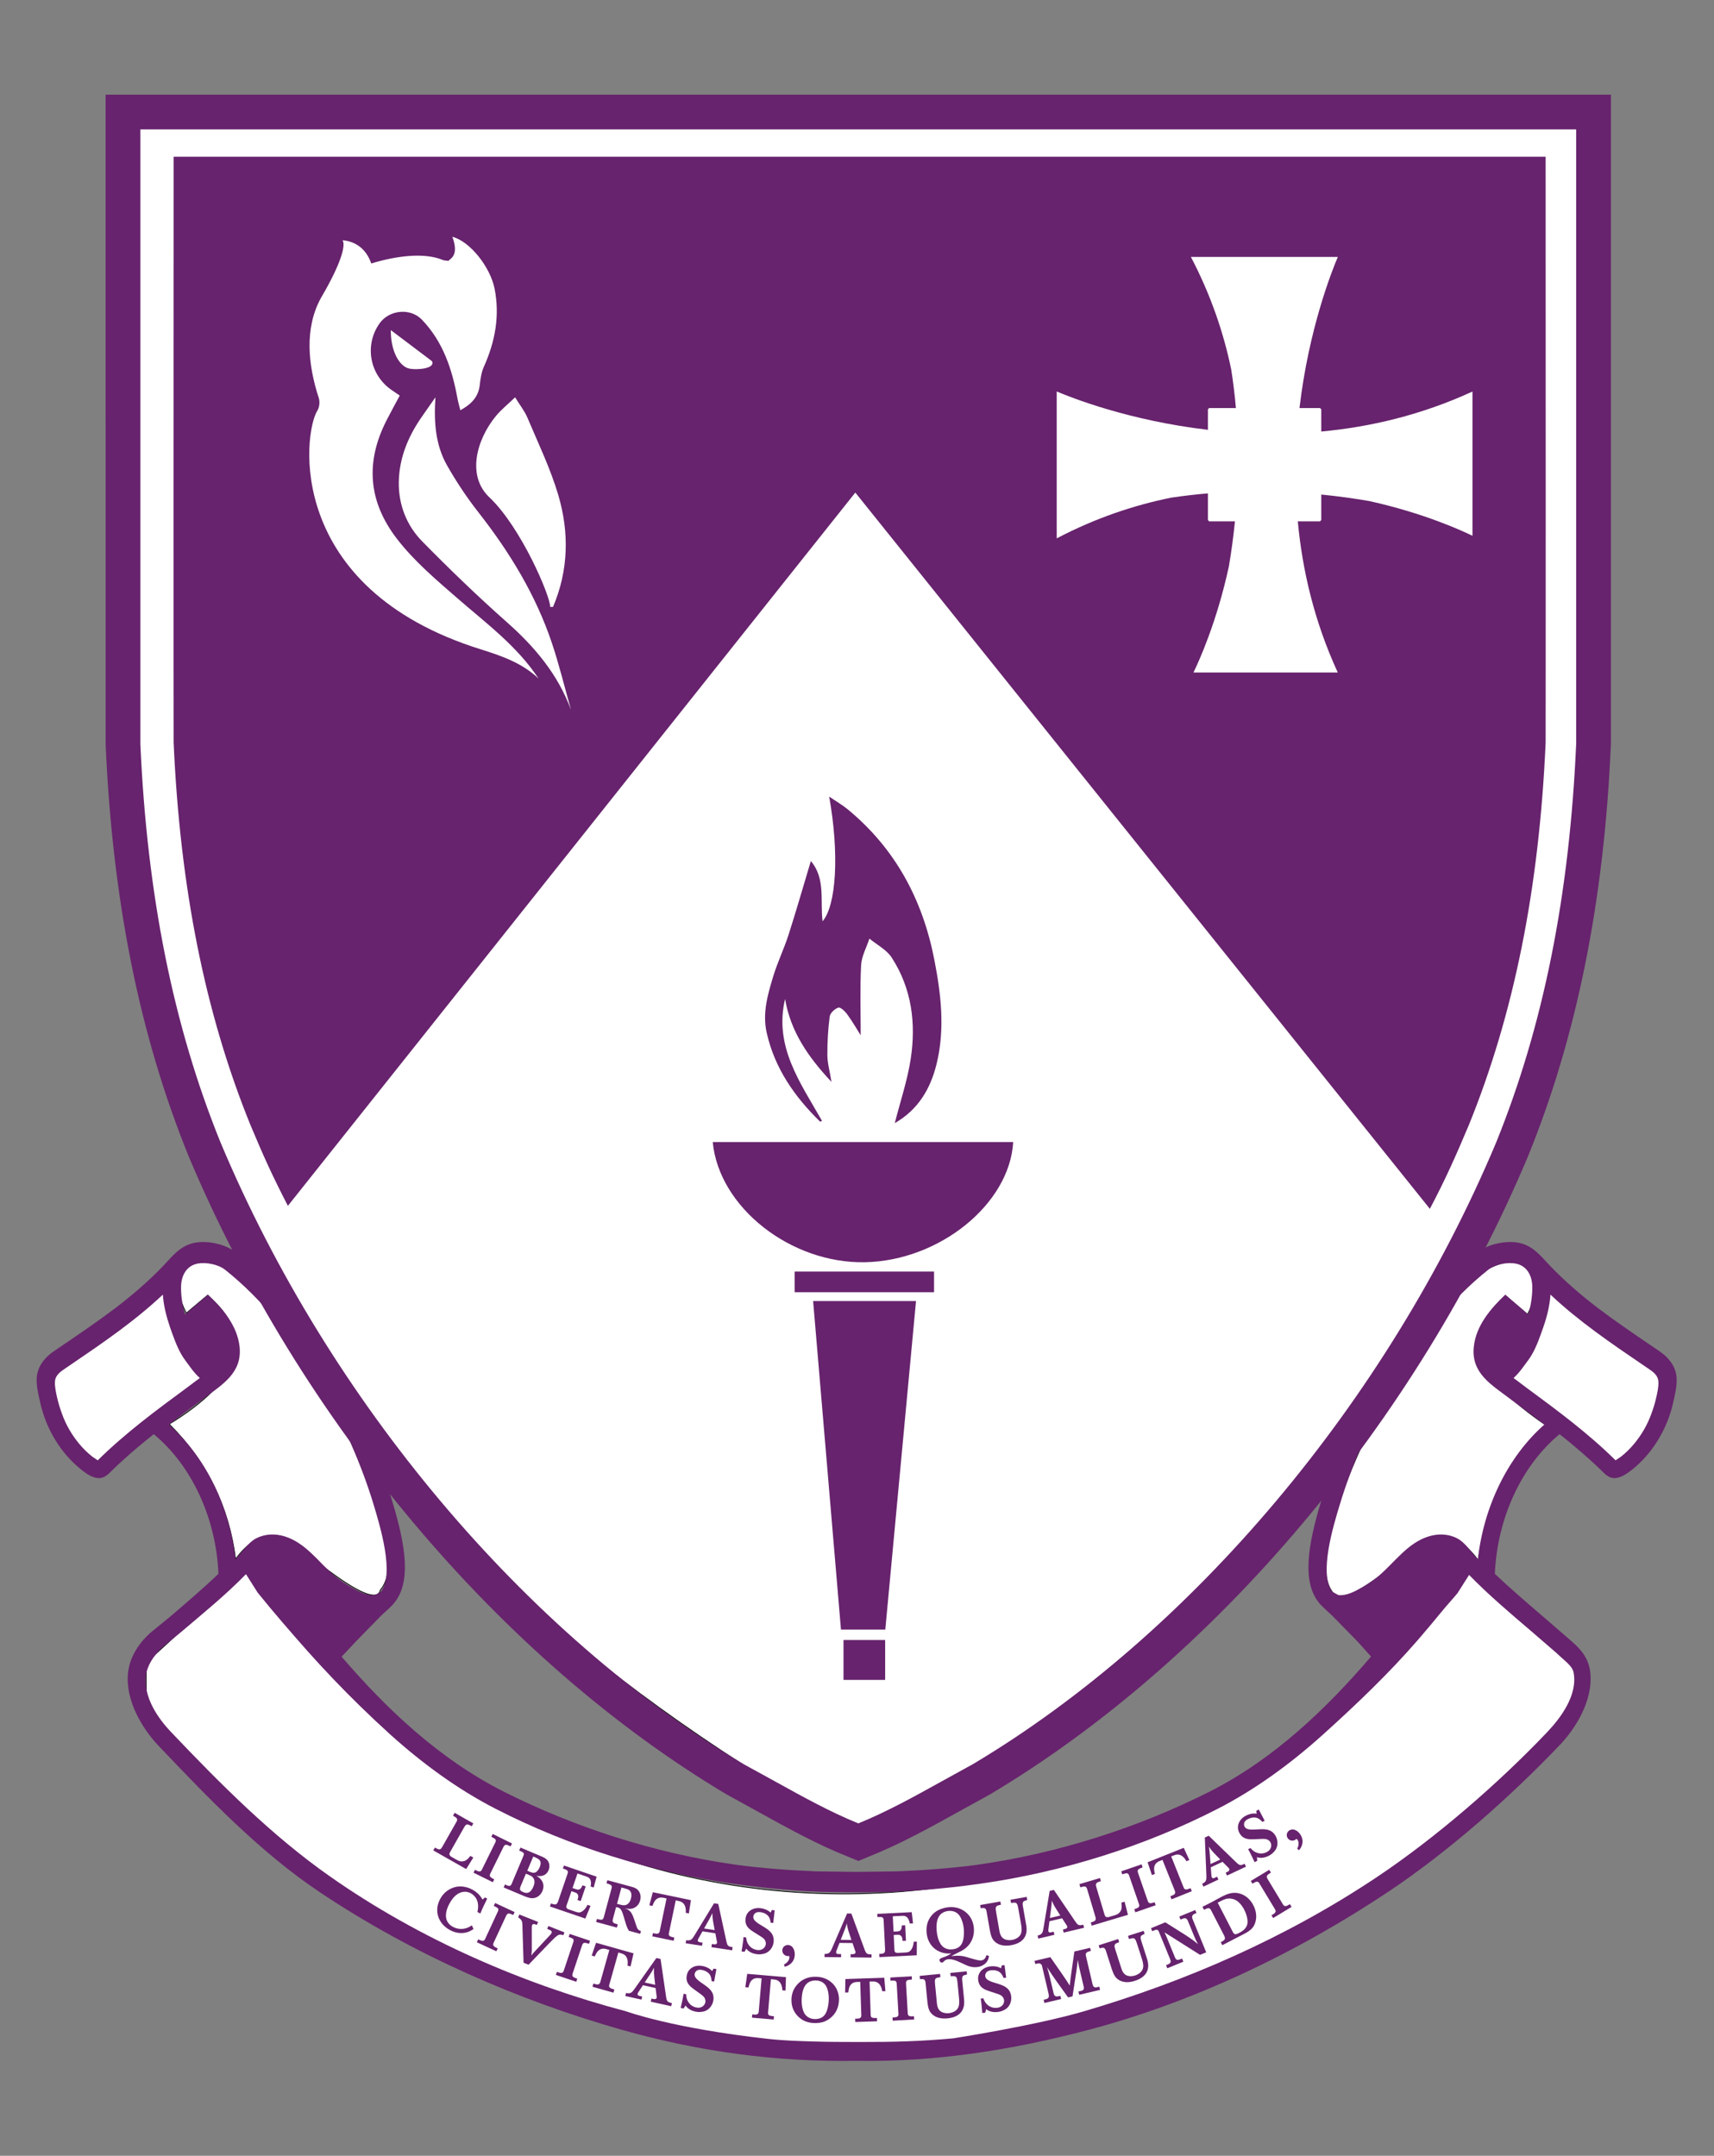
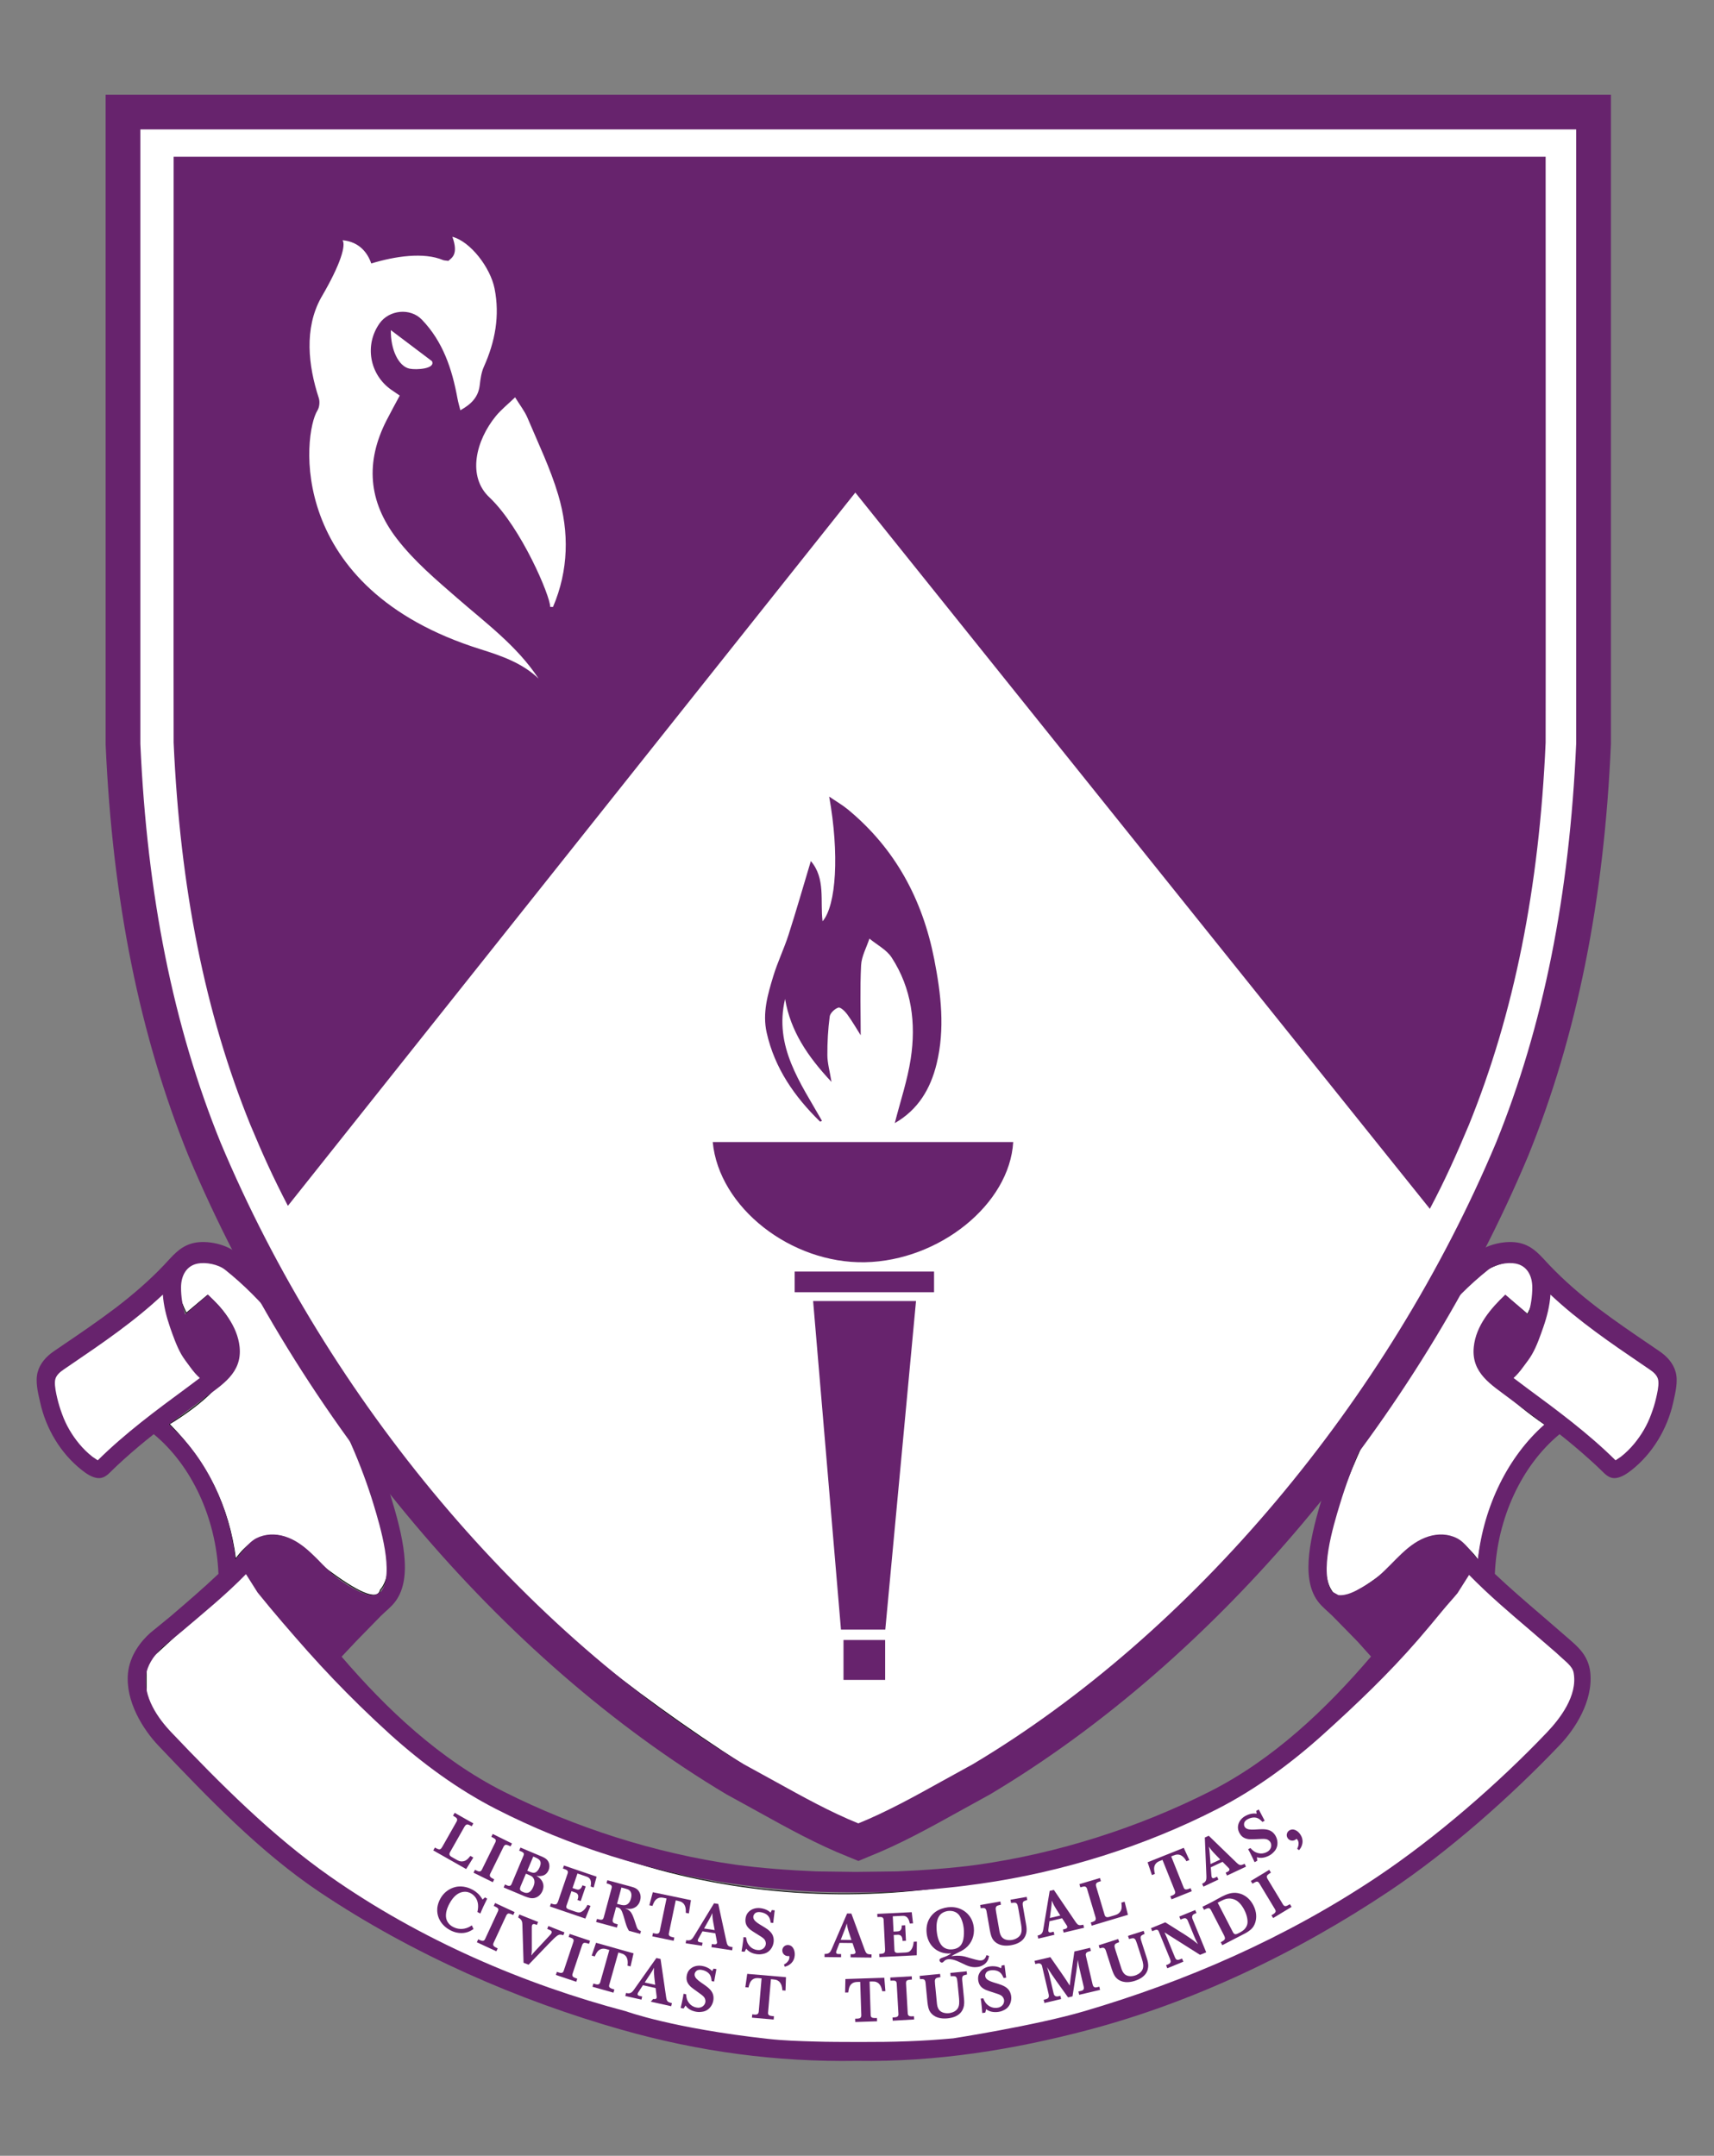
<svg xmlns="http://www.w3.org/2000/svg" width="100%" height="100%" viewBox="0 0 2245 2823" version="1.1" xml:space="preserve" style="fill-rule:evenodd;clip-rule:evenodd;stroke-linecap:round;stroke-linejoin:round;stroke-miterlimit:1.5;">
  <rect x="0" y="0" width="2245" height="2823" fill="#808080" stroke="none" />
  <path d="M243.98,1719.6L271.72,1696.25C335.793,1750.91 315.719,1807.19 221.686,1864.88C270.688,1913.83 299.864,1972.65 308.565,2041.66C337.932,2001.64 374.231,1995.26 423.444,2051.55C468.604,2086 494.675,2097.54 498.243,2082.06C522.126,2054.13 503.624,1983.59 458.824,1886.6L341.577,1696.25C272.13,1622.36 205.996,1642.98 243.98,1719.6Z" style="fill:white;stroke:black;stroke-width:1px;" />
  <g transform="matrix(-1,0,0,1,2244.82,1.599)">
    <path d="M243.98,1719.6L271.72,1696.25C335.438,1750.19 312.074,1801.43 220.579,1864.3C269.581,1913.25 299.864,1972.65 308.565,2041.66C337.932,2001.64 374.231,1995.26 423.444,2051.55C468.604,2086 494.675,2100.4 498.243,2084.92C522.126,2057 503.624,1983.59 458.824,1886.6L341.577,1696.25C272.13,1622.36 205.996,1642.98 243.98,1719.6Z" style="fill:white;stroke:black;stroke-width:1px;" />
  </g>
  <path d="M131.682,1923.87C179.042,1880.56 228.645,1842.01 280.684,1808.63C244.039,1775.4 221.96,1727.77 221.668,1676.68C170.886,1717.87 119.443,1754.82 67.119,1786.11C56.807,1845.83 77.451,1886.2 131.682,1923.87Z" style="fill:white;stroke:black;stroke-width:1px;" />
  <g transform="matrix(-1,0,0,1,2244.91,0.081)">
    <path d="M131.682,1923.87C179.042,1880.56 228.645,1842.01 280.684,1808.63C244.039,1775.4 221.96,1727.77 221.668,1676.68C170.886,1717.87 119.443,1754.82 67.119,1786.11C56.807,1845.83 77.451,1886.2 131.682,1923.87Z" style="fill:white;stroke:black;stroke-width:1px;" />
  </g>
  <path d="M324.483,2055.49C712.291,2629.76 1504.12,2613.44 1920.82,2055.49L2064.97,2177.3L2064.97,2236.8C1588.82,2828.74 639.277,2825.52 191.467,2236.8L191.467,2177.3L324.483,2055.49Z" style="fill:white;stroke:black;stroke-width:1px;" />
  <path d="M168.507,153.907L2091.43,153.907L2091.43,942.6C2036.72,1644.86 1705.32,2110.22 1123.94,2400.71C453.326,2029.28 175.268,1530.09 168.507,942.6L168.507,153.907Z" style="fill:white;stroke:black;stroke-width:1px;" />
  <g transform="matrix(8.42,0,0,8.42,-70.094,119.501)">
    <path d="M265.947,203.232C265.758,204.092 265.488,204.928 265.181,205.754C264.567,207.45 263.661,208.985 262.529,210.352C261.915,211.095 261.221,211.778 260.465,212.367L259.639,212.922C255.384,208.713 250.504,205.106 245.778,201.629C245.778,201.629 244.809,200.897 243.772,200.119C244.281,199.671 244.798,199.059 245.257,198.422C245.73,197.762 246.249,197.149 246.649,196.43C247.392,195.134 247.911,193.612 248.406,192.198C248.973,190.572 249.396,188.886 249.514,187.152C253.901,191.29 259.015,194.767 263.661,197.927L264.956,198.811C265.51,199.177 266.136,199.707 266.266,200.414L266.302,200.685C266.359,201.476 266.111,202.513 265.947,203.232ZM238.221,228.304C237.195,227.244 236.299,225.723 234.966,225.039C233.587,224.334 232.008,224.309 230.559,224.757C227.303,225.771 225.347,228.707 222.838,230.863C222.024,231.57 221.115,232.148 220.196,232.679C219.123,233.303 217.778,234.022 216.519,233.881L215.564,233.351C213.478,230.545 215.693,223.238 216.766,219.724C220.267,208.183 228.178,192.539 239.849,183.274C240.896,182.448 242.806,182.082 244.068,182.319C245.871,182.649 246.685,184.218 246.685,186.032C246.696,187.399 246.449,188.932 246.06,190.242L242.487,187.152C240.238,189.298 237.927,191.95 237.584,195.286C237.159,199.366 240.342,201.169 243.053,203.232L244.15,204.057C245.623,205.14 247.097,206.238 248.57,207.357C242.924,212.331 239.151,220.006 238.221,228.304ZM246.531,239.505L250.422,242.865C251.929,244.301 252.932,244.904 253.121,245.988C253.756,249.525 250.999,253.097 248.96,255.241C241.404,263.176 231.69,271.604 222.554,277.71C208.278,287.248 192.729,293.979 176.944,298.612C169.364,300.839 156.609,302.819 156.609,302.819C154.239,303.032 151.858,303.197 149.477,303.279C147.096,303.374 144.703,303.386 142.334,303.386L141.581,303.386C139.411,303.374 137.242,303.386 135.084,303.315C132.657,303.244 130.228,303.174 127.811,302.903C112.875,301.252 105.743,298.623 105.743,298.623C89.853,294.426 73.69,287.496 59.627,277.617C50.608,271.297 42.534,263.176 34.991,255.241C32.938,253.097 30.522,249.724 31.064,246.188C31.252,244.963 32.03,243.5 33.527,242.063L36.64,239.505C40.01,236.639 43.453,233.846 46.589,230.628L48.393,233.48C50.904,236.594 53.521,239.611 56.161,242.593C58.79,245.54 61.514,248.392 64.319,251.128C65.887,252.66 67.466,254.145 69.081,255.608C74.031,260.063 79.571,264.129 85.455,267.136C96.759,272.937 109.527,276.955 122.366,278.772C124.945,279.136 127.529,279.432 130.11,279.655C132.726,279.891 135.357,280.044 137.972,280.08C140.944,280.128 143.925,280.139 146.898,280.044C149.879,279.926 152.862,279.702 155.831,279.384C157.493,279.22 159.155,279.009 160.807,278.772C173.655,276.955 186.411,272.937 197.716,267.136C203.599,264.129 209.139,260.063 214.09,255.608C219.266,250.939 224.346,246.106 228.931,240.812C230.18,239.364 231.419,237.89 232.633,236.405C233.423,235.438 234.259,234.542 235.05,233.587L236.852,230.747C239.99,233.951 243.172,236.639 246.531,239.505ZM34.6,207.357C36.073,206.238 37.547,205.14 39.021,204.057L40.129,203.232C42.841,201.169 46.011,199.366 45.598,195.286C45.243,191.95 42.935,189.298 40.683,187.152L37.111,190.242C36.722,188.932 36.474,187.399 36.488,186.032C36.488,184.218 37.311,182.649 39.103,182.319C40.365,182.082 42.275,182.448 43.323,183.274C54.994,192.539 62.904,208.183 66.418,219.724C67.479,223.238 69.695,230.545 67.607,233.351L66.665,233.881C65.392,234.022 64.048,233.303 62.974,232.679C62.056,232.148 61.146,231.57 60.334,230.863C57.823,228.707 55.879,225.771 52.625,224.757C51.163,224.309 49.595,224.334 48.204,225.039C46.884,225.723 45.975,227.244 44.95,228.304C44.019,220.006 40.247,212.331 34.6,207.357ZM23.531,212.922L22.706,212.367C21.951,211.778 21.256,211.095 20.641,210.352C19.511,208.985 18.604,207.45 17.991,205.754C17.683,204.928 17.425,204.092 17.223,203.232C17.059,202.513 16.823,201.476 16.871,200.685L16.905,200.414C17.036,199.707 17.673,199.177 18.215,198.811L19.511,197.927C24.155,194.767 29.272,191.29 33.656,187.152C33.775,188.886 34.211,190.572 34.764,192.198C35.259,193.612 35.79,195.134 36.522,196.43C36.933,197.149 37.443,197.762 37.913,198.422C38.373,199.059 38.889,199.671 39.41,200.119C38.373,200.897 37.393,201.629 37.393,201.629C32.667,205.106 27.787,208.713 23.531,212.922ZM268.99,199.2C268.611,197.808 267.621,196.748 266.502,195.982L265.204,195.097C262.388,193.187 259.569,191.267 256.847,189.205C254.181,187.165 251.636,184.97 249.302,182.519C248.018,181.163 247.015,179.856 245.235,179.267C243.185,178.559 239.931,179.172 238.15,180.574C227.778,188.803 218.77,202.984 214.067,218.485C212.263,224.45 210.553,231.122 213.323,234.847C213.96,235.709 214.833,236.368 215.587,237.11C216.448,237.983 217.297,238.845 218.145,239.716L219.536,241.142L221.599,243.441C214.67,251.539 206.463,259.415 196.467,264.461C185.397,270.035 172.983,274.033 160.429,275.813C156.609,276.344 151.826,276.696 147.922,276.85L141.428,276.932L135.25,276.85C131.349,276.696 126.562,276.344 122.742,275.813C110.2,274.033 97.774,270.035 86.705,264.461C76.708,259.415 68.503,251.657 61.465,243.464L63.648,241.142L65.037,239.716C65.887,238.845 66.736,237.983 67.584,237.11C68.339,236.368 69.224,235.709 69.847,234.847C72.617,231.122 70.92,224.45 69.104,218.485C64.401,202.984 55.395,188.803 45.02,180.574C43.241,179.172 40.001,178.559 37.936,179.267C36.155,179.856 35.143,181.163 33.87,182.519C31.548,184.97 28.989,187.165 26.324,189.205C23.602,191.267 20.782,193.187 17.967,195.097L16.669,195.982C15.561,196.748 14.56,197.808 14.183,199.2C13.782,200.697 14.242,202.454 14.573,203.914C15.479,208.042 17.778,211.849 21.009,214.407C21.717,214.973 22.565,215.562 23.482,215.68C24.366,215.785 24.982,215.278 25.583,214.666C26.231,214.018 26.902,213.393 27.587,212.781C29.096,211.414 30.65,210.116 32.242,208.856C38.15,213.734 41.944,221.916 42.309,230.581C39.905,232.866 37.347,235.048 34.859,237.182L31.7,239.764C30.25,241.049 28.517,243.241 28.235,246.011C27.798,250.421 30.627,254.842 32.974,257.304C40.658,265.38 48.781,273.88 58.108,280.116C72.631,289.816 88.943,296.913 105.049,301.489C117.049,304.895 129.108,306.521 141.581,306.321L141.592,306.321C154.064,306.521 166.017,304.577 177.663,301.5C193.85,297.22 209.894,289.629 224.43,279.926C233.752,273.69 243.277,265.262 250.974,257.186C253.321,254.735 256.139,250.398 255.715,245.988C255.432,243.218 253.699,241.863 252.238,240.578L248.311,237.182C245.823,235.048 243.277,232.866 240.861,230.581C241.227,221.916 245.021,213.734 250.929,208.856C252.521,210.116 254.074,211.414 255.584,212.781C256.269,213.393 256.953,214.018 257.601,214.666C258.203,215.278 258.816,215.785 259.689,215.68C260.594,215.562 261.456,214.973 262.174,214.407C265.392,211.849 267.692,208.042 268.611,203.914C268.929,202.454 269.39,200.697 268.99,199.2Z" style="fill:rgb(103,35,109);fill-rule:nonzero;" />
  </g>
  <g transform="matrix(8.42,0,0,8.42,-70.094,119.501)">
    <path d="M81.954,269.39L81.7,269.838L81.485,269.716C80.974,269.437 80.8,269.513 80.522,270.003L78.318,273.89C78.221,274.098 78.221,274.175 78.267,274.288C78.32,274.428 78.413,274.513 78.654,274.65L79.258,274.993C79.615,275.195 79.872,275.341 80.292,275.294C80.845,275.247 81.169,274.849 81.498,274.445L81.953,274.702L80.84,276.492L75.726,273.592L75.98,273.144L76.129,273.229C76.441,273.395 76.629,273.469 76.799,273.401C76.922,273.339 76.998,273.262 77.13,273.03L79.343,269.126C79.372,269.076 79.53,268.815 79.363,268.589C79.283,268.478 79.068,268.356 78.799,268.193L79.053,267.745L81.954,269.39Z" style="fill:rgb(103,35,109);fill-rule:nonzero;" />
  </g>
  <g transform="matrix(8.42,0,0,8.42,-70.094,119.501)">
    <path d="M87.97,272.513L87.747,272.966C87.367,272.789 87.111,272.662 86.924,272.74C86.724,272.822 86.61,273.116 86.602,273.134L84.642,277.104C84.545,277.301 84.444,277.484 84.59,277.684C84.68,277.824 84.877,277.921 85.205,278.094L84.986,278.538L81.988,277.058L82.212,276.606L82.374,276.686C82.691,276.842 82.869,276.909 83.044,276.836C83.15,276.792 83.209,276.737 83.311,276.532L85.388,272.322C85.531,271.968 85.458,271.836 84.95,271.575L84.754,271.478L84.973,271.034L87.97,272.513Z" style="fill:rgb(103,35,109);fill-rule:nonzero;" />
  </g>
  <g transform="matrix(8.42,0,0,8.42,-70.094,119.501)">
    <path d="M90.347,276.751L90.858,276.965C91.085,277.04 91.273,277.109 91.504,277.051C91.517,277.046 91.601,277.019 91.65,276.998C91.836,276.901 92.085,276.654 92.274,276.205C92.303,276.135 92.528,275.65 92.366,275.272C92.235,274.969 91.861,274.801 91.584,274.674L91.276,274.544L90.347,276.751ZM90.134,277.209L89.317,279.152C89.283,279.231 89.259,279.313 89.238,279.387C89.129,279.745 89.346,279.919 89.636,280.041C89.908,280.156 90.119,280.244 90.414,280.182C90.735,280.11 91.029,279.851 91.296,279.219C91.529,278.664 91.489,278.317 91.387,278.068C91.336,277.942 91.26,277.828 91.164,277.736C91.036,277.598 90.913,277.547 90.749,277.468L90.134,277.209ZM92.697,274.584C92.75,274.606 93.089,274.759 93.302,274.941C93.813,275.374 93.907,276.085 93.655,276.683C93.585,276.85 93.378,277.27 92.878,277.474C92.67,277.552 92.453,277.574 92.389,277.578C92.207,277.595 92.079,277.603 91.754,277.539C91.861,277.605 91.971,277.661 92.066,277.732C92.784,278.262 93.07,279.034 92.712,279.887C92.612,280.124 92.272,280.808 91.472,280.989C90.927,281.102 90.481,280.934 89.972,280.741L86.676,279.354L86.872,278.888L87.294,279.066C87.32,279.077 87.421,279.109 87.511,279.116C87.789,279.119 87.884,278.869 87.913,278.799L89.721,274.501C89.788,274.343 89.813,274.26 89.82,274.17C89.818,273.951 89.611,273.854 89.447,273.775L89.087,273.624L89.287,273.149L92.697,274.584Z" style="fill:rgb(103,35,109);fill-rule:nonzero;" />
  </g>
  <g transform="matrix(8.42,0,0,8.42,-70.094,119.501)">
    <path d="M100.677,279.365L100.199,279.201C100.349,278.467 100.201,278.073 99.916,277.845C99.821,277.772 99.745,277.725 99.547,277.658L98.156,277.182L97.385,279.439L97.945,279.63C98.2,279.707 98.3,279.712 98.43,279.655C98.717,279.552 98.831,279.278 98.93,279.019L99.435,279.192L98.654,281.475L98.149,281.303L98.189,281.185C98.207,281.132 98.349,280.777 98.23,280.504C98.145,280.283 97.983,280.198 97.775,280.127L97.216,279.935L96.481,282.083C96.431,282.227 96.409,282.321 96.409,282.381C96.425,282.658 96.801,282.767 96.819,282.773L97.893,283.14C98.258,283.255 98.492,283.305 98.832,283.109C99.356,282.814 99.65,282.189 99.715,282.06L100.184,282.22L99.378,284.193L93.873,282.31L94.033,281.841L94.241,281.911C94.443,281.97 94.497,281.989 94.626,281.993C94.864,282.004 94.998,281.908 95.143,281.514L96.612,277.219C96.621,277.192 96.655,277.092 96.665,277.005C96.673,276.836 96.595,276.709 96.451,276.63C96.361,276.568 96.162,276.5 95.891,276.408L96.052,275.939L101.133,277.677L100.677,279.365Z" style="fill:rgb(103,35,109);fill-rule:nonzero;" />
  </g>
  <g transform="matrix(8.42,0,0,8.42,-70.094,119.501)">
    <path d="M104.31,281.899C104.926,282.064 105.199,282.148 105.526,282.108C105.861,282.07 106.273,281.825 106.471,281.09C106.669,280.354 106.464,279.944 106.153,279.741C106.002,279.642 105.882,279.61 105.563,279.514L104.993,279.361L104.31,281.899ZM106.454,279.211C107.015,279.362 107.52,279.537 107.794,280.095C107.905,280.302 107.972,280.567 107.977,280.805C107.987,280.916 107.974,281.11 107.905,281.367C107.625,282.407 106.792,282.646 106.407,282.68C106.176,282.697 105.952,282.686 105.487,282.581C105.496,282.583 105.802,282.695 105.957,282.777C106.472,283.063 106.643,283.454 106.849,283.973C106.97,284.292 107.082,284.608 107.183,284.931C107.294,285.286 107.378,285.526 107.44,285.661C107.578,285.955 107.754,286.032 108.032,286.136L107.916,286.569L106.159,286.095C105.951,285.734 105.839,285.526 105.612,284.794C105.521,284.473 105.431,284.144 105.331,283.821C105.257,283.584 105.18,283.356 105.091,283.135C105.007,282.935 104.895,282.727 104.706,282.587C104.58,282.504 104.452,282.47 104.164,282.403L103.692,284.159C103.637,284.361 103.554,284.595 103.71,284.785C103.828,284.935 104.051,284.986 104.425,285.096L104.292,285.593L101.054,284.721L101.193,284.245C101.572,284.338 101.79,284.407 101.971,284.357C102.143,284.304 102.199,284.132 102.248,283.987L103.459,279.49C103.488,279.38 103.515,279.278 103.478,279.16C103.398,278.911 103.117,278.856 102.674,278.707L102.802,278.228L106.454,279.211Z" style="fill:rgb(103,35,109);fill-rule:nonzero;" />
  </g>
  <g transform="matrix(8.42,0,0,8.42,-70.094,119.501)">
    <path d="M115.804,281.327L115.482,283.394L114.996,283.293C115.009,283.139 115.057,282.672 114.87,282.215C114.851,282.162 114.763,281.978 114.628,281.833C114.596,281.797 114.522,281.733 114.42,281.663C114.256,281.561 114.121,281.503 113.748,281.426L113.44,281.362L112.385,286.432C112.367,286.516 112.354,286.582 112.364,286.672C112.402,286.913 112.597,287.003 112.997,287.095L113.221,287.142L113.116,287.646L109.792,286.955L109.897,286.45L110.149,286.503C110.158,286.505 110.389,286.563 110.549,286.547C110.884,286.529 110.941,286.21 110.96,286.116L112.011,281.064L111.591,280.977C111.442,280.946 111.025,280.84 110.608,281.065C110.168,281.304 109.979,281.791 109.821,282.226L109.335,282.125L109.875,280.094L115.804,281.327Z" style="fill:rgb(103,35,109);fill-rule:nonzero;" />
  </g>
  <g transform="matrix(8.42,0,0,8.42,-70.094,119.501)">
    <path d="M117.852,285.734L119.5,285.983L119.299,284.893C119.188,284.289 119.144,283.945 119.139,283.337C119.065,283.509 118.992,283.672 118.91,283.832C118.828,283.993 118.747,284.145 118.656,284.304L117.852,285.734ZM121.329,287.772C121.364,287.922 121.412,288.112 121.478,288.247C121.652,288.563 121.967,288.581 122.286,288.639L122.212,289.129L118.991,288.642L119.065,288.152L119.348,288.195C119.377,288.189 119.415,288.196 119.444,288.199C119.49,288.206 119.821,288.247 119.866,287.955C119.874,287.899 119.857,287.82 119.847,287.76L119.598,286.48L117.601,286.178L116.981,287.287C116.968,287.304 116.89,287.437 116.872,287.56C116.863,287.616 116.87,287.762 117.034,287.825C117.078,287.851 117.126,287.858 117.172,287.866L117.606,287.931L117.532,288.421L114.989,288.035L115.062,287.555C115.099,287.561 115.25,287.584 115.375,287.584C115.837,287.586 116.032,287.317 116.258,286.966L119.399,281.816L120.058,281.916L121.329,287.772Z" style="fill:rgb(103,35,109);fill-rule:nonzero;" />
  </g>
  <g transform="matrix(8.42,0,0,8.42,-70.094,119.501)">
    <path d="M128.39,282.869L128.836,282.912L128.606,284.871L128.218,284.833C128.169,284.551 128.11,284.258 127.974,284.005C127.609,283.328 126.74,283.206 126.56,283.188C126.049,283.138 125.792,283.314 125.659,283.502C125.614,283.565 125.526,283.69 125.507,283.889C125.498,283.974 125.502,284.128 125.608,284.32C125.828,284.714 126.408,285.039 126.779,285.266C127.068,285.438 127.358,285.61 127.626,285.799C128.36,286.32 128.565,286.771 128.649,287.191C128.668,287.288 128.701,287.531 128.673,287.805C128.608,288.479 128.229,289.131 127.642,289.466C127.348,289.628 127.065,289.687 126.939,289.703C126.802,289.738 126.521,289.777 126.151,289.741C125.943,289.721 125.261,289.636 124.73,289.2C124.641,289.125 124.553,289.05 124.408,288.873L124.15,289.355L123.676,289.308C123.774,288.705 123.88,288.104 123.948,287.498C123.963,287.356 123.966,287.222 123.98,287.08L124.378,287.118C124.437,287.497 124.486,287.684 124.555,287.853C124.677,288.172 125.125,288.981 126.157,289.082C126.366,289.102 126.472,289.094 126.561,289.073C127.038,288.986 127.407,288.629 127.456,288.137C127.461,287.984 127.454,287.667 127.177,287.363C126.969,287.141 126.57,286.911 126.318,286.753C126.056,286.593 125.804,286.425 125.542,286.265C125.236,286.073 124.966,285.893 124.725,285.621C124.362,285.213 124.241,284.789 124.294,284.249C124.317,284.012 124.383,283.531 124.827,283.105C125.301,282.654 125.947,282.506 126.573,282.567C127.018,282.611 127.511,282.764 127.879,283.01C127.996,283.089 128.093,283.175 128.199,283.262L128.39,282.869Z" style="fill:rgb(103,35,109);fill-rule:nonzero;" />
  </g>
  <g transform="matrix(8.42,0,0,8.42,-70.094,119.501)">
    <path d="M130.276,291.344C130.366,291.292 130.455,291.241 130.545,291.179C130.824,290.987 131.095,290.642 131.118,290.28C131.123,290.214 131.118,290.137 131.097,290.012C130.991,290.024 130.934,290.03 130.828,290.023C130.354,289.992 129.989,289.577 130.019,289.102C130.05,288.616 130.465,288.271 130.94,288.302C131.225,288.32 131.417,288.466 131.489,288.528C131.715,288.724 132.001,289.172 131.954,289.904C131.931,290.256 131.797,291.021 130.936,291.482C130.807,291.55 130.69,291.599 130.407,291.686L130.276,291.344Z" style="fill:rgb(103,35,109);fill-rule:nonzero;" />
  </g>
  <g transform="matrix(8.42,0,0,8.42,-70.094,119.501)">
    <path d="M139.106,287.5L140.773,287.52L140.423,286.468C140.23,285.885 140.138,285.55 140.05,284.949C140,285.129 139.951,285.3 139.892,285.471C139.832,285.642 139.773,285.803 139.705,285.974L139.106,287.5ZM142.833,289.039C142.888,289.183 142.962,289.365 143.046,289.49C143.262,289.778 143.577,289.753 143.901,289.766L143.895,290.262L140.637,290.224L140.643,289.729L140.928,289.732C140.958,289.723 140.996,289.723 141.024,289.723C141.072,289.724 141.405,289.719 141.409,289.423C141.409,289.366 141.382,289.289 141.363,289.232L140.939,287.998L138.92,287.975L138.458,289.16C138.448,289.179 138.389,289.322 138.388,289.446C138.387,289.503 138.415,289.646 138.586,289.686C138.632,289.706 138.68,289.706 138.728,289.707L139.166,289.712L139.16,290.207L136.589,290.178L136.594,289.692C136.632,289.692 136.784,289.694 136.909,289.677C137.366,289.615 137.523,289.322 137.698,288.943L140.096,283.406L140.763,283.413L142.833,289.039Z" style="fill:rgb(103,35,109);fill-rule:nonzero;" />
  </g>
  <g transform="matrix(8.42,0,0,8.42,-70.094,119.501)">
    <path d="M150.353,284.934L149.848,284.959C149.716,284.221 149.433,283.91 149.084,283.803C148.967,283.771 148.881,283.756 148.672,283.766L147.204,283.838L147.321,286.22L147.912,286.191C148.178,286.168 148.273,286.135 148.373,286.034C148.601,285.832 148.606,285.536 148.602,285.26L149.135,285.233L149.254,287.643L148.72,287.67L148.715,287.546C148.712,287.489 148.712,287.106 148.501,286.897C148.34,286.724 148.157,286.704 147.938,286.715L147.348,286.744L147.46,289.011C147.467,289.164 147.481,289.259 147.503,289.315C147.62,289.567 148.01,289.529 148.029,289.528L149.163,289.471C149.543,289.443 149.78,289.403 150.023,289.095C150.401,288.628 150.443,287.938 150.455,287.794L150.951,287.77L150.932,289.9L145.121,290.187L145.096,289.692L145.315,289.68C145.524,289.66 145.581,289.658 145.704,289.614C145.929,289.535 146.018,289.398 146.007,288.978L145.782,284.444C145.781,284.415 145.776,284.31 145.753,284.225C145.697,284.066 145.578,283.976 145.415,283.956C145.309,283.932 145.099,283.943 144.813,283.957L144.789,283.461L150.152,283.197L150.353,284.934Z" style="fill:rgb(103,35,109);fill-rule:nonzero;" />
  </g>
  <g transform="matrix(8.42,0,0,8.42,-70.094,119.501)">
    <path d="M154.637,283.54C154.421,283.756 154.286,284.01 154.182,284.29C153.913,285.077 154.028,286.043 154.05,286.242C154.07,286.422 154.193,287.732 154.885,288.452C154.994,288.566 155.218,288.781 155.606,288.902C155.765,288.951 156.07,289.024 156.496,288.977C156.63,288.963 156.96,288.917 157.287,288.747C157.758,288.494 158.14,288.04 158.243,286.964C158.262,286.78 158.3,286.258 158.241,285.708C158.223,285.547 158.077,284.21 157.386,283.499C156.825,282.928 156.044,282.984 155.807,283.01C155.636,283.028 155.053,283.13 154.637,283.54ZM162.182,290.007C162.164,290.105 162.137,290.213 162.111,290.322C162.066,290.518 161.944,290.896 161.53,291.239C161.354,291.383 160.953,291.666 160.346,291.732C159.901,291.781 159.364,291.782 158.496,291.387C157.759,291.055 156.693,290.424 155.83,290.518C155.697,290.532 155.424,290.572 155.191,290.808C155.087,290.915 155.03,291.008 154.87,291.035C154.832,291.039 154.774,291.036 154.704,291.005C154.584,290.961 154.481,290.809 154.467,290.685C154.452,290.457 154.644,290.369 154.995,290.244C155.106,290.213 155.207,290.173 155.309,290.133C155.733,289.972 155.94,289.853 156.306,289.602C156.05,289.63 155.613,289.669 155.001,289.514C153.55,289.136 152.634,287.95 152.474,286.481C152.269,284.604 153.259,283.566 153.864,283.135C154.407,282.75 155.139,282.507 155.802,282.434C156.181,282.393 157.162,282.324 158.106,282.884C158.648,283.199 159.633,283.964 159.81,285.585C159.945,286.817 159.5,288.016 158.521,288.804C158.089,289.149 157.722,289.304 157.231,289.55C156.911,289.699 156.603,289.867 156.306,290.044C156.551,290.008 156.958,289.953 157.555,289.974C158.183,290.012 158.56,290.133 159.156,290.318C159.463,290.409 159.77,290.491 160.076,290.573C160.549,290.693 160.754,290.719 160.991,290.693C161.076,290.684 161.228,290.667 161.386,290.535C161.609,290.376 161.696,290.127 161.775,289.879L162.182,290.007Z" style="fill:rgb(103,35,109);fill-rule:nonzero;" />
  </g>
  <g transform="matrix(8.42,0,0,8.42,-70.094,119.501)">
    <path d="M163.939,281.536L164.027,282.033C163.887,282.068 163.738,282.103 163.601,282.147C163.39,282.213 163.325,282.282 163.266,282.389C163.168,282.6 163.221,282.794 163.286,283.218L163.779,286.033C163.802,286.165 163.879,286.819 164.294,287.2C164.81,287.661 165.611,287.541 165.77,287.512C165.958,287.48 166.648,287.33 167.024,286.77C167.342,286.27 167.254,285.657 167.168,285.111L166.766,282.821C166.719,282.606 166.691,282.389 166.635,282.185C166.558,281.851 166.394,281.744 166.236,281.723C166.126,281.704 165.888,281.726 165.605,281.767L165.516,281.26L168.031,280.819L168.117,281.307C167.859,281.381 167.676,281.442 167.581,281.507C167.332,281.686 167.41,282.078 167.465,282.388L167.92,284.988C167.945,285.129 168.059,285.67 168.012,286.172C167.926,287.009 167.416,288.017 165.614,288.333C164.019,288.613 163.138,288.003 162.751,287.394C162.56,287.079 162.457,286.768 162.313,286.058L161.797,283.112C161.759,282.895 161.696,282.645 161.46,282.571C161.297,282.522 161.044,282.566 160.882,282.584L160.795,282.087L163.939,281.536Z" style="fill:rgb(103,35,109);fill-rule:nonzero;" />
  </g>
  <g transform="matrix(8.42,0,0,8.42,-70.094,119.501)">
    <path d="M171.639,284.101L173.263,283.717L172.669,282.781C172.34,282.261 172.171,281.958 171.94,281.396C171.935,281.583 171.928,281.761 171.912,281.941C171.896,282.12 171.878,282.292 171.853,282.474L171.639,284.101ZM175.63,284.695C175.717,284.821 175.834,284.98 175.946,285.081C176.225,285.308 176.525,285.208 176.842,285.143L176.956,285.625L173.784,286.375L173.67,285.893L173.948,285.827C173.974,285.812 174.011,285.803 174.039,285.796C174.085,285.785 174.407,285.699 174.34,285.412C174.326,285.356 174.281,285.288 174.249,285.237L173.54,284.142L171.573,284.607L171.411,285.869C171.406,285.89 171.383,286.042 171.412,286.163C171.425,286.219 171.486,286.351 171.662,286.348C171.713,286.356 171.759,286.345 171.805,286.334L172.232,286.234L172.346,286.716L169.841,287.308L169.73,286.835C169.767,286.826 169.915,286.791 170.031,286.744C170.461,286.574 170.542,286.251 170.621,285.841L171.612,279.886L172.261,279.733L175.63,284.695Z" style="fill:rgb(103,35,109);fill-rule:nonzero;" />
  </g>
  <g transform="matrix(8.42,0,0,8.42,-70.094,119.501)">
    <path d="M179.43,277.886L179.578,278.379L179.34,278.449C178.786,278.625 178.72,278.804 178.881,279.343L180.159,283.627C180.243,283.841 180.299,283.894 180.412,283.94C180.549,283.998 180.675,283.991 180.941,283.911L181.608,283.712C182,283.595 182.283,283.511 182.541,283.175C182.889,282.742 182.827,282.234 182.763,281.716L183.265,281.566L183.785,283.609L178.149,285.291L178.002,284.798L178.167,284.749C178.501,284.639 178.685,284.554 178.754,284.385C178.794,284.254 178.792,284.145 178.715,283.889L177.431,279.587C177.415,279.532 177.337,279.237 177.057,279.2C176.923,279.181 176.685,279.252 176.381,279.333L176.234,278.84L179.43,277.886Z" style="fill:rgb(103,35,109);fill-rule:nonzero;" />
  </g>
  <g transform="matrix(8.42,0,0,8.42,-70.094,119.501)">
-     <path d="M185.906,275.756L186.071,276.233C185.678,276.379 185.407,276.472 185.331,276.66C185.249,276.86 185.38,277.148 185.385,277.166L186.836,281.356C186.907,281.563 186.967,281.764 187.212,281.801C187.374,281.835 187.582,281.763 187.936,281.65L188.098,282.119L184.936,283.214L184.771,282.736L184.942,282.677C185.275,282.561 185.449,282.481 185.52,282.305C185.564,282.199 185.566,282.117 185.491,281.902L183.953,277.46C183.802,277.109 183.656,277.069 183.113,277.247L182.906,277.318L182.744,276.849L185.906,275.756Z" style="fill:rgb(103,35,109);fill-rule:nonzero;" />
-   </g>
+     </g>
  <g transform="matrix(8.42,0,0,8.42,-70.094,119.501)">
    <path d="M192.466,273.189L193.339,275.089L192.879,275.273C192.804,275.138 192.586,274.722 192.177,274.445C192.133,274.411 191.958,274.306 191.765,274.261C191.719,274.248 191.622,274.235 191.497,274.234C191.305,274.239 191.161,274.265 190.807,274.407L190.515,274.524L192.438,279.331C192.469,279.41 192.494,279.473 192.553,279.542C192.717,279.722 192.93,279.689 193.314,279.546L193.527,279.46L193.718,279.939L190.566,281.199L190.375,280.721L190.614,280.625C190.623,280.622 190.847,280.542 190.972,280.441C191.24,280.241 191.112,279.944 191.076,279.855L189.16,275.066L188.762,275.225C188.62,275.282 188.215,275.424 187.992,275.841C187.758,276.284 187.87,276.794 187.978,277.243L187.517,277.428L186.844,275.438L192.466,273.189Z" style="fill:rgb(103,35,109);fill-rule:nonzero;" />
  </g>
  <g transform="matrix(8.42,0,0,8.42,-70.094,119.501)">
    <path d="M196.633,275.713L198.144,275.006L197.372,274.21C196.944,273.768 196.716,273.506 196.375,273.003C196.408,273.187 196.438,273.363 196.459,273.542C196.48,273.722 196.497,273.893 196.509,274.077L196.633,275.713ZM200.661,275.48C200.774,275.586 200.92,275.717 201.05,275.793C201.369,275.959 201.642,275.8 201.94,275.671L202.15,276.119L199.197,277.502L198.987,277.053L199.246,276.932C199.268,276.911 199.302,276.895 199.328,276.883C199.372,276.863 199.67,276.713 199.545,276.445C199.52,276.393 199.462,276.336 199.42,276.292L198.502,275.365L196.672,276.222L196.771,277.491C196.77,277.512 196.779,277.666 196.832,277.778C196.856,277.83 196.943,277.948 197.114,277.909C197.166,277.907 197.209,277.886 197.252,277.866L197.649,277.68L197.859,278.129L195.528,279.22L195.322,278.78C195.357,278.764 195.495,278.699 195.599,278.63C195.985,278.375 195.998,278.042 195.991,277.624L195.746,271.592L196.35,271.309L200.661,275.48Z" style="fill:rgb(103,35,109);fill-rule:nonzero;" />
  </g>
  <g transform="matrix(8.42,0,0,8.42,-70.094,119.501)">
    <path d="M203.744,267.442L204.136,267.226L205.053,268.973L204.711,269.161C204.511,268.956 204.298,268.747 204.042,268.616C203.358,268.263 202.571,268.652 202.412,268.739C201.962,268.987 201.849,269.277 201.845,269.508C201.844,269.584 201.842,269.738 201.938,269.913C201.979,269.989 202.07,270.113 202.266,270.212C202.67,270.414 203.333,270.354 203.767,270.332C204.103,270.311 204.44,270.289 204.768,270.293C205.669,270.309 206.092,270.566 206.398,270.866C206.469,270.935 206.634,271.116 206.767,271.359C207.093,271.951 207.148,272.704 206.852,273.313C206.701,273.613 206.501,273.822 206.406,273.907C206.312,274.012 206.102,274.204 205.777,274.383C205.592,274.484 204.982,274.798 204.297,274.739C204.182,274.727 204.066,274.714 203.846,274.65L203.905,275.194L203.488,275.423C203.228,274.87 202.976,274.313 202.69,273.774C202.621,273.649 202.549,273.536 202.48,273.411L202.831,273.218C203.093,273.498 203.239,273.625 203.392,273.725C203.673,273.919 204.499,274.335 205.409,273.834C205.593,273.734 205.675,273.666 205.737,273.599C206.082,273.258 206.186,272.755 205.947,272.321C205.865,272.191 205.68,271.934 205.28,271.839C204.984,271.774 204.525,271.808 204.226,271.82C203.92,271.837 203.617,271.84 203.311,271.856C202.948,271.87 202.625,271.874 202.271,271.785C201.742,271.653 201.402,271.372 201.14,270.896C201.026,270.687 200.808,270.252 200.934,269.65C201.071,269.009 201.522,268.522 202.072,268.219C202.465,268.004 202.958,267.852 203.402,267.847C203.542,267.846 203.671,267.863 203.808,267.874L203.744,267.442Z" style="fill:rgb(103,35,109);fill-rule:nonzero;" />
  </g>
  <g transform="matrix(8.42,0,0,8.42,-70.094,119.501)">
    <path d="M210.11,273.345C210.153,273.251 210.197,273.158 210.236,273.056C210.355,272.738 210.379,272.3 210.191,271.99C210.156,271.933 210.108,271.873 210.02,271.782C209.939,271.853 209.896,271.89 209.806,271.945C209.399,272.193 208.861,272.062 208.614,271.654C208.361,271.239 208.502,270.718 208.91,270.47C209.154,270.322 209.395,270.332 209.489,270.341C209.787,270.372 210.279,270.575 210.66,271.203C210.843,271.504 211.171,272.209 210.73,273.08C210.663,273.209 210.595,273.317 210.414,273.551L210.11,273.345Z" style="fill:rgb(103,35,109);fill-rule:nonzero;" />
  </g>
  <g transform="matrix(8.42,0,0,8.42,-70.094,119.501)">
    <path d="M83.772,280.901L84.112,281.095C83.912,281.485 83.716,281.888 83.528,282.296C83.354,282.657 83.202,283.04 83.045,283.411L82.584,283.161C82.622,283.031 82.652,282.895 82.665,282.75C82.714,282.441 82.713,282.061 82.65,281.757C82.572,281.358 82.403,281.071 82.318,280.949C82.117,280.657 81.873,280.428 81.563,280.261C81.345,280.143 80.921,279.946 80.3,280.054C79.648,280.178 78.913,280.616 78.23,281.882C78.125,282.074 77.641,282.971 77.697,283.868C77.708,284.09 77.756,284.3 77.847,284.512C77.955,284.754 78.198,285.167 78.784,285.484C79.112,285.66 79.924,286.002 80.919,285.662C81.32,285.522 81.59,285.343 81.717,285.248L81.984,285.815C81.932,285.852 81.592,286.08 81.311,286.199C80.771,286.438 79.646,286.696 78.313,285.976C77.986,285.8 77.137,285.287 76.669,284.309C76.381,283.72 76.029,282.566 76.817,281.108C76.885,280.982 77.047,280.701 77.3,280.415C77.539,280.133 78.163,279.539 79.13,279.292C80.371,278.978 81.464,279.502 81.824,279.698C82.016,279.801 82.594,280.135 83.016,280.677C83.181,280.874 83.261,281.026 83.387,281.235L83.772,280.901Z" style="fill:rgb(103,35,109);fill-rule:nonzero;" />
  </g>
  <g transform="matrix(8.42,0,0,8.42,-70.094,119.501)">
    <path d="M88.378,283.18L88.166,283.639C87.781,283.471 87.521,283.351 87.336,283.433C87.138,283.52 87.032,283.817 87.024,283.835L85.159,287.857C85.067,288.055 84.969,288.241 85.12,288.438C85.214,288.576 85.413,288.668 85.746,288.833L85.538,289.283L82.502,287.875L82.715,287.417L82.879,287.493C83.199,287.641 83.38,287.704 83.552,287.627C83.657,287.581 83.716,287.524 83.812,287.316L85.789,283.052C85.924,282.694 85.848,282.564 85.333,282.315L85.133,282.223L85.342,281.773L88.378,283.18Z" style="fill:rgb(103,35,109);fill-rule:nonzero;" />
  </g>
  <g transform="matrix(8.42,0,0,8.42,-70.094,119.501)">
    <path d="M92.033,284.717L91.838,285.183C91.598,285.088 91.457,285.032 91.329,285.043C91.168,285.062 91.11,285.182 91.089,285.235C91.044,285.35 91.043,285.586 91.048,285.701L91.05,288.78C91.055,288.976 91.055,289.181 91.038,289.38C91.026,289.57 91.003,289.756 90.984,289.933C91.225,289.608 91.315,289.51 91.597,289.211L93.896,286.746C93.912,286.732 94.066,286.577 94.122,286.435C94.154,286.356 94.162,286.257 94.121,286.179C94.059,286.052 93.885,285.973 93.61,285.864L93.45,285.801L93.629,285.348L96.13,286.338L95.955,286.782C95.563,286.657 95.338,286.63 94.986,286.87C94.684,287.089 94.287,287.496 93.685,288.109L90.548,291.371L89.768,291.062L89.587,285.195C89.589,285.165 89.581,284.926 89.55,284.77C89.498,284.513 89.379,284.271 88.927,284.011L89.107,283.558L92.033,284.717Z" style="fill:rgb(103,35,109);fill-rule:nonzero;" />
  </g>
  <g transform="matrix(8.42,0,0,8.42,-70.094,119.501)">
    <path d="M100.112,287.641L99.952,288.12C99.55,287.996 99.279,287.906 99.104,288.008C98.917,288.116 98.845,288.424 98.839,288.442L97.433,292.646C97.363,292.853 97.287,293.05 97.459,293.227C97.568,293.354 97.776,293.424 98.125,293.551L97.967,294.021L94.794,292.959L94.955,292.48L95.127,292.537C95.461,292.649 95.648,292.692 95.811,292.595C95.91,292.538 95.962,292.475 96.034,292.258L97.525,287.802C97.619,287.43 97.529,287.31 96.989,287.119L96.781,287.05L96.938,286.579L100.112,287.641Z" style="fill:rgb(103,35,109);fill-rule:nonzero;" />
  </g>
  <g transform="matrix(8.42,0,0,8.42,-70.094,119.501)">
    <path d="M106.877,289.599L106.411,291.638L105.934,291.504C105.957,291.352 106.038,290.889 105.882,290.419C105.868,290.366 105.793,290.176 105.668,290.021C105.638,289.984 105.569,289.915 105.471,289.838C105.316,289.724 105.185,289.658 104.818,289.554L104.515,289.47L103.111,294.455C103.088,294.537 103.069,294.602 103.074,294.692C103.095,294.935 103.284,295.038 103.676,295.158L103.897,295.221L103.757,295.717L100.488,294.796L100.628,294.301L100.876,294.37C100.884,294.373 101.112,294.447 101.272,294.442C101.607,294.448 101.686,294.133 101.712,294.041L103.111,289.074L102.697,288.957C102.55,288.916 102.142,288.781 101.711,288.977C101.255,289.186 101.033,289.658 100.844,290.081L100.367,289.946L101.046,287.957L106.877,289.599Z" style="fill:rgb(103,35,109);fill-rule:nonzero;" />
  </g>
  <g transform="matrix(8.42,0,0,8.42,-70.094,119.501)">
-     <path d="M108.615,294.134L110.244,294.496L110.118,293.394C110.049,292.782 110.028,292.436 110.065,291.829C109.979,291.995 109.896,292.153 109.802,292.308C109.71,292.463 109.618,292.609 109.516,292.762L108.615,294.134ZM111.948,296.408C111.973,296.56 112.008,296.754 112.065,296.893C112.217,297.22 112.53,297.26 112.845,297.34L112.737,297.824L109.554,297.116L109.662,296.632L109.941,296.695C109.971,296.691 110.008,296.699 110.036,296.706C110.083,296.716 110.41,296.779 110.475,296.491C110.487,296.435 110.476,296.354 110.47,296.294L110.308,294.998L108.335,294.56L107.639,295.626C107.626,295.642 107.539,295.77 107.512,295.891C107.5,295.947 107.496,296.093 107.655,296.167C107.698,296.196 107.745,296.207 107.791,296.217L108.219,296.312L108.111,296.796L105.599,296.237L105.704,295.763C105.741,295.771 105.89,295.804 106.015,295.812C106.477,295.846 106.69,295.591 106.94,295.256L110.428,290.327L111.079,290.472L111.948,296.408Z" style="fill:rgb(103,35,109);fill-rule:nonzero;" />
+     <path d="M108.615,294.134L110.244,294.496L110.118,293.394C110.049,292.782 110.028,292.436 110.065,291.829C109.979,291.995 109.896,292.153 109.802,292.308C109.71,292.463 109.618,292.609 109.516,292.762L108.615,294.134ZM111.948,296.408C111.973,296.56 112.008,296.754 112.065,296.893C112.217,297.22 112.53,297.26 112.845,297.34L112.737,297.824L109.554,297.116L109.941,296.695C109.971,296.691 110.008,296.699 110.036,296.706C110.083,296.716 110.41,296.779 110.475,296.491C110.487,296.435 110.476,296.354 110.47,296.294L110.308,294.998L108.335,294.56L107.639,295.626C107.626,295.642 107.539,295.77 107.512,295.891C107.5,295.947 107.496,296.093 107.655,296.167C107.698,296.196 107.745,296.207 107.791,296.217L108.219,296.312L108.111,296.796L105.599,296.237L105.704,295.763C105.741,295.771 105.89,295.804 106.015,295.812C106.477,295.846 106.69,295.591 106.94,295.256L110.428,290.327L111.079,290.472L111.948,296.408Z" style="fill:rgb(103,35,109);fill-rule:nonzero;" />
  </g>
  <g transform="matrix(8.42,0,0,8.42,-70.094,119.501)">
    <path d="M119.327,291.974L119.768,292.047L119.413,293.987L119.028,293.924C118.997,293.639 118.959,293.343 118.837,293.082C118.517,292.383 117.658,292.204 117.48,292.175C116.972,292.092 116.704,292.251 116.56,292.43C116.511,292.49 116.415,292.609 116.382,292.806C116.368,292.891 116.362,293.044 116.456,293.243C116.65,293.651 117.208,294.012 117.563,294.264C117.84,294.454 118.119,294.644 118.375,294.85C119.073,295.417 119.249,295.881 119.305,296.305C119.318,296.403 119.336,296.647 119.291,296.92C119.182,297.587 118.761,298.214 118.153,298.51C117.85,298.654 117.563,298.694 117.437,298.702C117.297,298.727 117.014,298.749 116.647,298.689C116.44,298.656 115.766,298.526 115.264,298.058C115.181,297.976 115.097,297.895 114.964,297.709L114.675,298.174L114.206,298.097C114.341,297.502 114.487,296.907 114.594,296.307C114.617,296.166 114.629,296.033 114.652,295.892L115.048,295.957C115.081,296.339 115.118,296.528 115.177,296.702C115.278,297.027 115.672,297.864 116.697,298.031C116.903,298.065 117.01,298.063 117.099,298.049C117.581,297.992 117.973,297.66 118.053,297.172C118.068,297.02 118.081,296.703 117.825,296.382C117.632,296.147 117.249,295.892 117.007,295.717C116.756,295.541 116.516,295.357 116.265,295.181C115.971,294.969 115.714,294.772 115.49,294.485C115.155,294.053 115.061,293.623 115.149,293.088C115.188,292.852 115.284,292.376 115.755,291.98C116.257,291.56 116.912,291.454 117.532,291.556C117.974,291.628 118.455,291.813 118.807,292.083C118.919,292.168 119.01,292.261 119.11,292.354L119.327,291.974Z" style="fill:rgb(103,35,109);fill-rule:nonzero;" />
  </g>
  <g transform="matrix(8.42,0,0,8.42,-70.094,119.501)">
    <path d="M130.59,293.306L130.516,295.394L130.022,295.352C130.016,295.199 130.009,294.729 129.768,294.297C129.744,294.247 129.634,294.075 129.483,293.948C129.447,293.916 129.366,293.861 129.256,293.803C129.08,293.722 128.94,293.681 128.561,293.649L128.248,293.621L127.806,298.777C127.798,298.863 127.793,298.929 127.814,299.017C127.88,299.252 128.085,299.318 128.492,299.362L128.72,299.382L128.675,299.894L125.296,299.604L125.34,299.092L125.596,299.114C125.606,299.115 125.842,299.144 125.998,299.11C126.328,299.052 126.347,298.729 126.355,298.634L126.796,293.496L126.368,293.46C126.216,293.447 125.791,293.391 125.403,293.664C124.996,293.954 124.866,294.46 124.761,294.91L124.267,294.868L124.561,292.789L130.59,293.306Z" style="fill:rgb(103,35,109);fill-rule:nonzero;" />
  </g>
  <g transform="matrix(8.42,0,0,8.42,-70.094,119.501)">
-     <path d="M133.987,294.176C133.743,294.36 133.565,294.593 133.433,294.856C133.059,295.598 133.04,296.57 133.033,296.77C133.028,296.961 132.97,298.274 133.556,299.083C133.638,299.2 133.841,299.445 134.198,299.617C134.358,299.698 134.641,299.812 135.079,299.824C135.203,299.828 135.536,299.828 135.893,299.696C136.394,299.511 136.835,299.123 137.086,298.063C137.129,297.883 137.23,297.38 137.246,296.818C137.251,296.657 137.3,295.314 136.714,294.514C136.237,293.87 135.457,293.819 135.218,293.822C135.037,293.817 134.456,293.827 133.987,294.176ZM137.623,294.084C138.777,295.061 138.853,296.351 138.837,296.885C138.831,297.066 138.799,297.503 138.652,297.985C138.515,298.41 138.166,299.248 137.184,299.887C136.785,300.152 136.127,300.475 134.984,300.441C134.194,300.418 133.713,300.223 133.412,300.08C132.764,299.765 132.385,299.335 132.22,299.13C131.907,298.749 131.405,297.99 131.442,296.752C131.457,296.247 131.565,295.182 132.536,294.248C133.282,293.535 134.149,293.237 135.178,293.239C135.617,293.242 136.683,293.293 137.623,294.084Z" style="fill:rgb(103,35,109);fill-rule:nonzero;" />
-   </g>
+     </g>
  <g transform="matrix(8.42,0,0,8.42,-70.094,119.501)">
    <path d="M145.883,293.397L146.057,295.48L145.562,295.496C145.538,295.344 145.474,294.879 145.185,294.479C145.154,294.432 145.025,294.274 144.86,294.165C144.82,294.138 144.734,294.093 144.618,294.049C144.434,293.989 144.291,293.965 143.91,293.977L143.595,293.988L143.765,299.16C143.768,299.246 143.77,299.313 143.801,299.397C143.895,299.623 144.106,299.664 144.516,299.66L144.744,299.653L144.761,300.167L141.37,300.279L141.353,299.764L141.611,299.756C141.62,299.756 141.859,299.757 142.009,299.704C142.33,299.608 142.31,299.284 142.307,299.189L142.138,294.035L141.709,294.05C141.556,294.054 141.127,294.05 140.775,294.366C140.405,294.702 140.336,295.22 140.284,295.679L139.789,295.696L139.835,293.596L145.883,293.397Z" style="fill:rgb(103,35,109);fill-rule:nonzero;" />
  </g>
  <g transform="matrix(8.42,0,0,8.42,-70.094,119.501)">
    <path d="M150.153,293.168L150.181,293.672C149.764,293.706 149.479,293.722 149.354,293.882C149.221,294.052 149.268,294.365 149.269,294.384L149.524,298.806C149.536,299.024 149.539,299.235 149.764,299.336C149.912,299.413 150.131,299.401 150.502,299.389L150.53,299.883L147.192,300.076L147.163,299.572L147.344,299.561C147.695,299.541 147.884,299.511 148,299.361C148.071,299.271 148.095,299.193 148.082,298.965L147.812,294.276C147.761,293.898 147.633,293.819 147.062,293.843L146.843,293.855L146.814,293.361L150.153,293.168Z" style="fill:rgb(103,35,109);fill-rule:nonzero;" />
  </g>
  <g transform="matrix(8.42,0,0,8.42,-70.094,119.501)">
    <path d="M154.563,292.798L154.612,293.301C154.47,293.324 154.32,293.349 154.179,293.382C153.964,293.431 153.893,293.496 153.826,293.598C153.712,293.801 153.75,293.998 153.782,294.427L154.06,297.276C154.073,297.408 154.098,298.067 154.484,298.48C154.964,298.98 155.773,298.92 155.934,298.905C156.124,298.886 156.824,298.789 157.242,298.259C157.598,297.784 157.557,297.165 157.513,296.613L157.287,294.296C157.257,294.079 157.245,293.86 157.205,293.653C157.153,293.313 156.998,293.194 156.841,293.16C156.733,293.133 156.494,293.137 156.208,293.156L156.158,292.643L158.703,292.395L158.751,292.889C158.488,292.943 158.301,292.99 158.201,293.048C157.939,293.207 157.986,293.605 158.017,293.919L158.274,296.549C158.287,296.691 158.36,297.24 158.274,297.737C158.125,298.567 157.538,299.534 155.715,299.712C154.101,299.869 153.269,299.193 152.928,298.554C152.762,298.226 152.683,297.908 152.594,297.188L152.304,294.206C152.283,293.988 152.239,293.734 152.009,293.641C151.85,293.58 151.593,293.605 151.431,293.611L151.382,293.108L154.563,292.798Z" style="fill:rgb(103,35,109);fill-rule:nonzero;" />
  </g>
  <g transform="matrix(8.42,0,0,8.42,-70.094,119.501)">
    <path d="M164.145,291.489L164.588,291.423L164.839,293.381L164.452,293.438C164.336,293.176 164.21,292.906 164.014,292.693C163.496,292.124 162.623,292.215 162.444,292.241C161.935,292.316 161.728,292.55 161.644,292.764C161.616,292.836 161.561,292.979 161.59,293.177C161.602,293.262 161.643,293.41 161.793,293.571C162.102,293.901 162.744,294.076 163.159,294.208C163.482,294.305 163.804,294.402 164.111,294.52C164.95,294.849 165.258,295.237 165.441,295.624C165.483,295.715 165.574,295.942 165.615,296.216C165.714,296.886 165.503,297.611 165.013,298.078C164.767,298.307 164.506,298.433 164.388,298.479C164.263,298.546 163.999,298.652 163.631,298.706C163.424,298.737 162.742,298.819 162.12,298.525C162.016,298.473 161.912,298.421 161.728,298.284L161.594,298.815L161.123,298.885C161.071,298.275 161.029,297.665 160.949,297.06C160.928,296.918 160.899,296.788 160.879,296.646L161.275,296.588C161.423,296.942 161.516,297.111 161.624,297.259C161.82,297.538 162.45,298.216 163.478,298.064C163.686,298.033 163.787,297.999 163.867,297.958C164.31,297.758 164.583,297.323 164.511,296.832C164.479,296.682 164.395,296.377 164.053,296.148C163.797,295.983 163.355,295.856 163.07,295.763C162.778,295.671 162.492,295.569 162.2,295.477C161.855,295.364 161.55,295.256 161.25,295.049C160.799,294.74 160.579,294.358 160.499,293.82C160.465,293.584 160.412,293.1 160.74,292.58C161.091,292.027 161.684,291.727 162.306,291.635C162.749,291.569 163.265,291.599 163.682,291.75C163.815,291.798 163.929,291.858 164.054,291.916L164.145,291.489Z" style="fill:rgb(103,35,109);fill-rule:nonzero;" />
  </g>
  <g transform="matrix(8.42,0,0,8.42,-70.094,119.501)">
    <path d="M171.715,290.192L173.456,292.689C173.692,293.026 173.929,293.371 174.157,293.719C174.354,294.015 174.542,294.314 174.73,294.612C174.775,294.18 174.83,293.747 174.884,293.313L175.452,289.314L177.901,288.739L178.017,289.231L177.832,289.274C177.444,289.375 177.28,289.472 177.234,289.689C177.206,289.823 177.23,289.924 177.261,290.054L178.271,294.358C178.347,294.683 178.426,294.811 178.597,294.869C178.728,294.926 178.839,294.9 178.978,294.867L179.331,294.784L179.448,295.285L176.202,296.048L176.082,295.538L176.481,295.444C176.499,295.439 176.612,295.423 176.699,295.373C177.03,295.198 176.915,294.833 176.895,294.75L176.268,292.078C176.215,291.856 176.175,291.64 176.123,291.417C176.069,291.146 176.027,290.883 175.982,290.609C175.913,291.232 175.841,291.845 175.752,292.464L175.163,296.292L174.476,296.453L172.702,293.982C172.456,293.639 172.217,293.294 171.98,292.948C171.711,292.552 171.46,292.15 171.209,291.749C171.302,292.06 171.397,292.381 171.48,292.693C171.537,292.934 171.591,293.167 171.654,293.396L172.215,295.781C172.254,295.947 172.284,296.077 172.419,296.192C172.627,296.368 172.882,296.289 172.949,296.283L173.274,296.207L173.391,296.707L170.794,297.318L170.676,296.817L170.954,296.751C170.964,296.749 171.14,296.707 171.236,296.656C171.574,296.469 171.495,296.135 171.424,295.829L170.447,291.674C170.435,291.578 170.422,291.523 170.37,291.428C170.204,291.095 169.855,291.147 169.558,291.217L169.372,291.261L169.257,290.769L171.715,290.192Z" style="fill:rgb(103,35,109);fill-rule:nonzero;" />
  </g>
  <g transform="matrix(8.42,0,0,8.42,-70.094,119.501)">
    <path d="M182.272,287.372L182.427,287.852C182.293,287.905 182.151,287.961 182.021,288.023C181.821,288.117 181.766,288.195 181.722,288.309C181.653,288.532 181.733,288.716 181.855,289.127L182.73,291.848C182.77,291.975 182.935,292.613 183.399,292.934C183.973,293.321 184.75,293.091 184.904,293.041C185.086,292.983 185.748,292.741 186.044,292.135C186.291,291.595 186.12,291 185.96,290.47L185.249,288.257C185.173,288.051 185.114,287.84 185.032,287.646C184.909,287.325 184.733,287.242 184.572,287.243C184.462,287.239 184.229,287.293 183.953,287.372L183.796,286.882L186.227,286.101L186.379,286.573C186.133,286.682 185.961,286.767 185.876,286.845C185.653,287.056 185.785,287.434 185.882,287.734L186.689,290.246C186.732,290.383 186.919,290.903 186.941,291.407C186.971,292.248 186.604,293.316 184.862,293.876C183.32,294.371 182.363,293.887 181.897,293.337C181.665,293.052 181.52,292.758 181.28,292.074L180.365,289.225C180.299,289.017 180.201,288.778 179.958,288.736C179.789,288.71 179.545,288.788 179.387,288.829L179.233,288.348L182.272,287.372Z" style="fill:rgb(103,35,109);fill-rule:nonzero;" />
  </g>
  <g transform="matrix(8.42,0,0,8.42,-70.094,119.501)">
    <path d="M189.594,284.775L192.735,286.753C193.147,287.028 193.554,287.293 193.952,287.583C194.195,287.773 194.441,287.97 194.677,288.172C194.546,287.927 194.411,287.673 194.298,287.421C194.22,287.257 194.154,287.098 194.09,286.939L193.236,284.858C193.076,284.47 193.018,284.277 192.812,284.177C192.602,284.067 192.38,284.178 191.965,284.348L191.773,283.881L194.252,282.864L194.444,283.331L194.276,283.4C194.082,283.48 193.893,283.547 193.805,283.758C193.706,283.995 193.818,284.217 193.908,284.438L195.96,289.439L194.999,289.833L189.474,286.339C189.6,286.596 189.717,286.858 189.826,287.122L191.1,290.227C191.177,290.391 191.215,290.458 191.283,290.523C191.508,290.72 191.823,290.559 192.044,290.469L192.203,290.404L192.405,290.897L189.909,291.922L189.714,291.446L190.013,291.323C190.178,291.245 190.35,291.164 190.416,290.972C190.461,290.83 190.415,290.694 190.319,290.435L188.6,286.244C188.526,286.038 188.452,285.985 188.344,285.947C188.202,285.903 188.061,285.961 187.933,286.002L187.563,286.154L187.371,285.687L189.594,284.775Z" style="fill:rgb(103,35,109);fill-rule:nonzero;" />
  </g>
  <g transform="matrix(8.42,0,0,8.42,-70.094,119.501)">
    <path d="M200.135,286.341C200.209,286.464 200.266,286.552 200.403,286.61C200.578,286.658 200.701,286.606 200.985,286.47L201.204,286.356C201.378,286.256 201.92,285.998 202.215,285.427C202.252,285.355 202.339,285.17 202.374,284.948C202.433,284.543 202.354,283.747 201.882,282.834C201.786,282.648 201.401,281.903 200.773,281.455C200.644,281.372 200.369,281.193 199.976,281.117C199.865,281.088 199.575,281.045 199.257,281.092C198.98,281.138 198.768,281.205 198.281,281.446L197.748,281.721L200.135,286.341ZM198.462,288.331L198.221,287.866C198.56,287.691 198.797,287.547 198.858,287.376C198.915,287.196 198.84,287.01 198.67,286.68L196.747,282.957C196.738,282.94 196.668,282.804 196.603,282.72C196.422,282.514 196.225,282.529 195.815,282.731L195.62,282.831L195.376,282.357C195.904,282.095 196.438,281.841 196.958,281.561C197.428,281.308 197.897,281.033 198.37,280.788C199.199,280.36 200.009,280.06 200.941,280.243C201.991,280.451 202.806,281.177 203.286,282.108C203.877,283.25 203.765,284.155 203.631,284.663C203.582,284.839 203.468,285.262 203.141,285.645C202.743,286.119 202.091,286.456 201.956,286.525L198.462,288.331Z" style="fill:rgb(103,35,109);fill-rule:nonzero;" />
  </g>
  <g transform="matrix(8.42,0,0,8.42,-70.094,119.501)">
    <path d="M205.762,276.611L206.024,277.044C205.67,277.269 205.425,277.417 205.39,277.616C205.351,277.83 205.539,278.084 205.548,278.1L207.843,281.896C207.957,282.084 208.057,282.268 208.304,282.253C208.471,282.253 208.659,282.139 208.982,281.955L209.239,282.379L206.374,284.112L206.111,283.679L206.267,283.585C206.569,283.403 206.722,283.287 206.755,283.101C206.776,282.988 206.76,282.908 206.642,282.712L204.209,278.687C203.987,278.376 203.837,278.366 203.341,278.655L203.154,278.768L202.897,278.343L205.762,276.611Z" style="fill:rgb(103,35,109);fill-rule:nonzero;" />
  </g>
  <g transform="matrix(8.42,0,0,8.42,-70.094,119.501)">
    <path d="M30.158,5.939L30.158,101.495C31.203,125.067 35.286,145.393 42.639,163.507C59.506,203.697 89.931,239.846 124.015,260.182L129.086,262.968C133.223,265.258 137.495,267.626 141.844,269.388C146.293,267.58 150.621,265.177 154.811,262.851L159.681,260.169C193.723,239.863 224.174,203.706 241.058,163.501C248.403,145.381 252.483,125.051 253.516,101.379L253.515,5.939L30.158,5.939ZM141.859,275.232L140.247,274.571C135.461,272.676 130.889,270.143 126.469,267.697L121.328,264.869C86.206,243.915 54.954,206.813 37.644,165.571C30.043,146.844 25.832,125.932 24.757,101.615L24.755,0.535L258.918,0.535L258.918,101.495C257.855,125.913 253.648,146.832 246.053,165.561C228.727,206.825 197.447,243.934 162.369,264.856L157.575,267.5C152.943,270.068 148.303,272.643 143.408,274.584L141.859,275.232Z" style="fill:rgb(103,35,109);fill-rule:nonzero;" />
  </g>
  <g transform="matrix(8.42,0,0,8.42,-70.094,119.501)">
    <path d="M248.761,10.179L35.335,10.179C35.324,28.823 35.312,100.695 35.335,101.294C36.341,123.97 40.239,143.416 47.267,160.737C49.278,165.539 50.701,168.692 53.108,173.346L141.376,62.414L230.75,173.81C233.111,169.358 234.807,165.562 236.829,160.748C243.857,143.416 247.755,123.97 248.761,101.304C248.783,100.695 248.772,28.823 248.761,10.179Z" style="fill:rgb(103,35,109);fill-rule:nonzero;" />
  </g>
  <g transform="matrix(8.42,0,0,8.42,-70.094,119.501)">
-     <path d="M213.86,52.921L213.86,49.406L213.72,49.406L213.72,49.271L210.47,49.271C211.915,36.956 215.51,27.936 216.435,25.766L193.58,25.766C196.685,31.696 198.68,37.596 199.855,43.296C200.17,45.316 200.41,47.311 200.58,49.271L196.36,49.271L196.36,49.406L196.225,49.406L196.225,52.656C183.905,51.216 174.875,47.616 172.705,46.691L172.705,69.536C178.725,66.381 184.72,64.376 190.505,63.206C192.435,62.921 194.345,62.696 196.225,62.541L196.225,66.751L196.36,66.751L196.36,66.891L200.43,66.891C200.19,69.321 199.865,71.636 199.5,73.836C197.62,82.551 194.825,88.655 193.98,90.396L216.425,90.396C212.755,82.426 210.905,74.426 210.21,66.891L213.72,66.891L213.72,66.751L213.86,66.751L213.86,62.721C216.485,62.981 218.985,63.331 221.34,63.736C229.779,65.606 235.68,68.306 237.38,69.136L237.38,46.701C229.404,50.371 221.4,52.226 213.86,52.921Z" style="fill:white;fill-rule:nonzero;" />
-   </g>
+     </g>
  <g transform="matrix(8.42,0,0,8.42,-70.094,119.501)">
    <path d="M92.099,91.339C89.561,88.924 86.378,87.822 83.152,86.806C52.638,77.295 55.478,53.172 57.701,49.654C58.02,49.149 58.102,48.28 57.913,47.704C56.268,42.676 55.616,36.898 58.271,32.108C61.42,26.752 62.127,23.915 61.61,23.175C64.286,23.403 65.544,25.226 66.076,26.784C69.776,25.656 74.228,24.987 77.247,26.255C77.415,26.326 77.618,26.314 78.076,26.378C78.543,25.925 79.709,25.436 78.694,22.634C81.508,23.366 84.605,27.419 85.257,30.682C86.104,34.922 85.345,38.949 83.59,42.857C83.196,43.733 83.064,44.752 82.949,45.721C82.734,47.552 81.651,48.665 79.937,49.613C79.769,48.935 79.594,48.363 79.488,47.779C78.657,43.23 77.242,38.936 73.947,35.517C72.149,33.651 68.863,33.988 67.365,36.106C64.999,39.451 65.799,44.033 69.167,46.411C69.598,46.716 70.038,47.009 70.507,47.329C69.8,48.654 69.1,49.915 68.446,51.198C65.15,57.661 65.595,63.793 70.059,69.59C72.769,73.111 76.144,75.949 79.465,78.84C83.938,82.733 88.755,86.271 92.099,91.339Z" style="fill:white;fill-rule:nonzero;" />
  </g>
  <g transform="matrix(8.42,0,0,8.42,-70.094,119.501)">
-     <path d="M97.143,96.189C95.097,90.66 91.501,86.403 87.161,82.562C82.628,78.551 78.262,74.335 74.016,70.019C71.563,67.527 70.3,64.274 70.361,60.755C70.424,57.14 71.74,53.842 73.787,50.855C74.466,49.863 75.163,48.884 76.06,47.601C75.794,51.519 76.086,55.044 77.863,58.183C79.317,60.749 80.978,63.229 82.797,65.551C87.624,71.718 91.652,78.321 94.158,85.761C95.311,89.184 96.158,92.71 97.143,96.189Z" style="fill:white;fill-rule:nonzero;" />
-   </g>
+     </g>
  <g transform="matrix(8.42,0,0,8.42,-70.094,119.501)">
    <path d="M93.916,80.202C93.916,78.477 89.408,67.893 84.516,63.215C80.909,59.908 82.39,54.277 85.44,50.541C86.278,49.514 87.343,48.672 88.453,47.601C89.201,48.82 89.936,49.739 90.376,50.782C92.047,54.745 93.939,58.655 95.158,62.759C96.887,68.582 96.782,74.49 94.351,80.199C94.206,80.2 94.061,80.201 93.916,80.202Z" style="fill:white;fill-rule:nonzero;" />
  </g>
  <g transform="matrix(8.42,0,0,8.42,-70.094,119.501)">
    <path d="M69.123,37.152C71.47,38.923 73.496,40.451 75.522,41.98C76.099,43.174 73.108,43.364 72.036,43.145C70.323,42.796 69.071,40.163 69.123,37.152Z" style="fill:white;fill-rule:nonzero;" />
  </g>
  <g transform="matrix(8.42,0,0,8.42,-70.094,119.501)">
    <path d="M146.017,247.074L146.017,240.869L139.538,240.869L139.538,247.074L146.017,247.074ZM131.943,186.781L153.625,186.781L153.625,183.564L131.943,183.564L131.943,186.781ZM139.145,239.249L146.039,239.249C147.637,222.166 149.221,205.226 150.819,188.15L134.812,188.15C136.26,205.233 137.697,222.183 139.145,239.249ZM147.516,160.478C151.141,158.405 153.07,155.16 154.024,151.253C155.352,145.807 154.71,140.395 153.653,134.995C151.833,125.701 147.598,117.798 140.231,111.708C139.392,111.014 138.434,110.464 137.31,109.697C138.904,118.58 138.419,126.608 136.283,129.091C135.889,125.943 136.777,122.431 134.458,119.724C133.259,123.71 132.185,127.472 130.987,131.196C130.289,133.367 129.279,135.441 128.617,137.622C127.753,140.472 126.9,143.35 127.588,146.412C128.832,151.947 131.916,156.363 135.894,160.247C135.921,160.273 136.07,160.172 136.19,160.119C132.849,154.229 128.69,148.577 130.451,141.174C131.294,146.161 133.94,150.092 137.67,154.072C137.382,152.305 137.035,151.121 137.029,149.936C137.017,147.924 137.13,145.898 137.392,143.904C137.463,143.364 138.183,142.688 138.742,142.515C139.071,142.413 139.781,143.095 140.123,143.568C140.939,144.697 141.637,145.91 142.213,146.82C142.213,143.292 142.09,139.607 142.275,135.938C142.345,134.535 143.118,133.167 143.571,131.783C144.744,132.753 146.241,133.512 147.032,134.73C150.151,139.533 150.842,144.948 149.995,150.485C149.484,153.827 148.38,157.08 147.516,160.478ZM119.196,163.425C120.16,173.593 131.354,182.349 142.892,182.115C154.461,181.882 165.369,173.094 165.938,163.425L119.196,163.425Z" style="fill:rgb(103,35,109);fill-rule:nonzero;" />
  </g>
</svg>